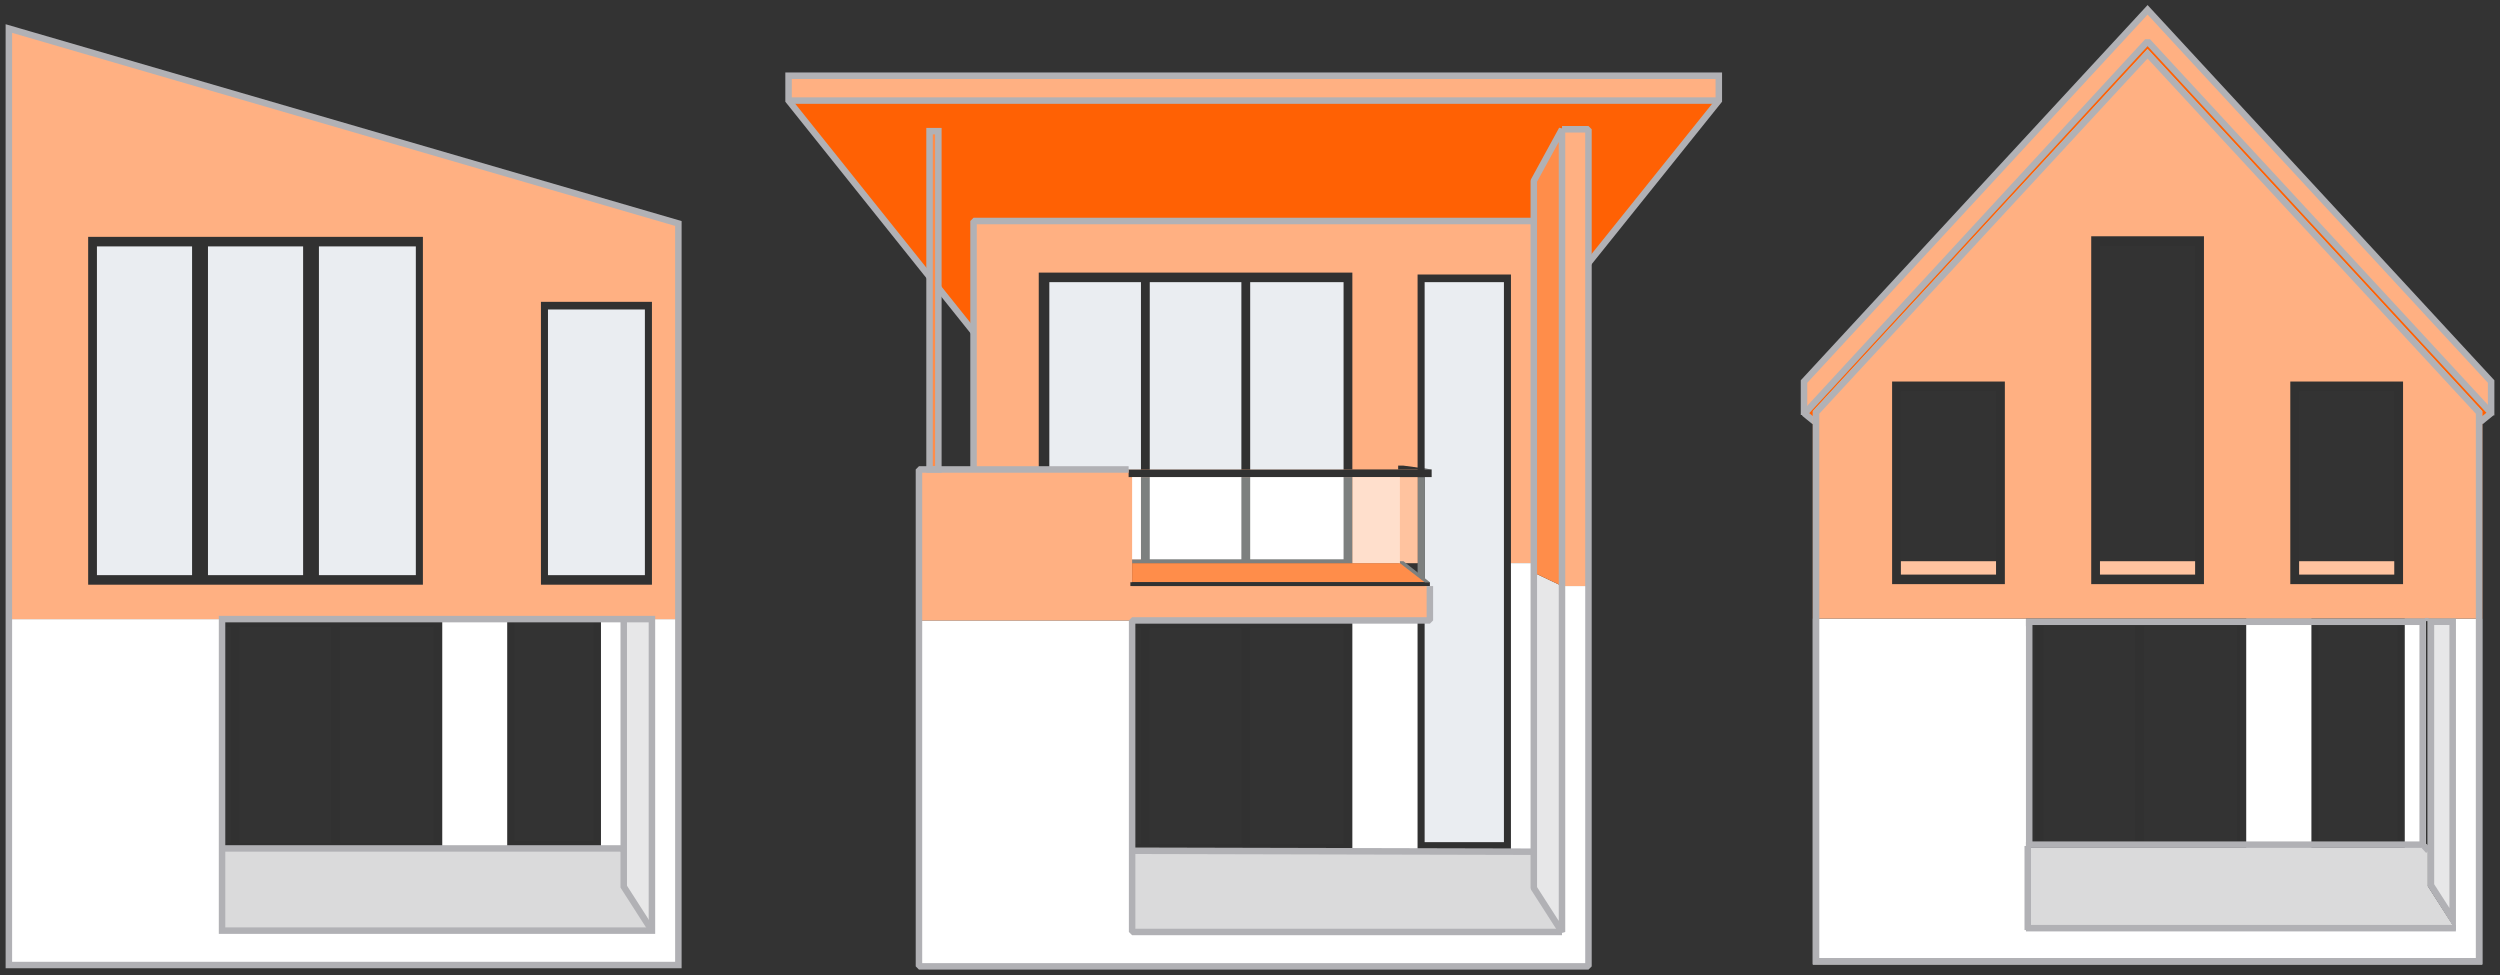
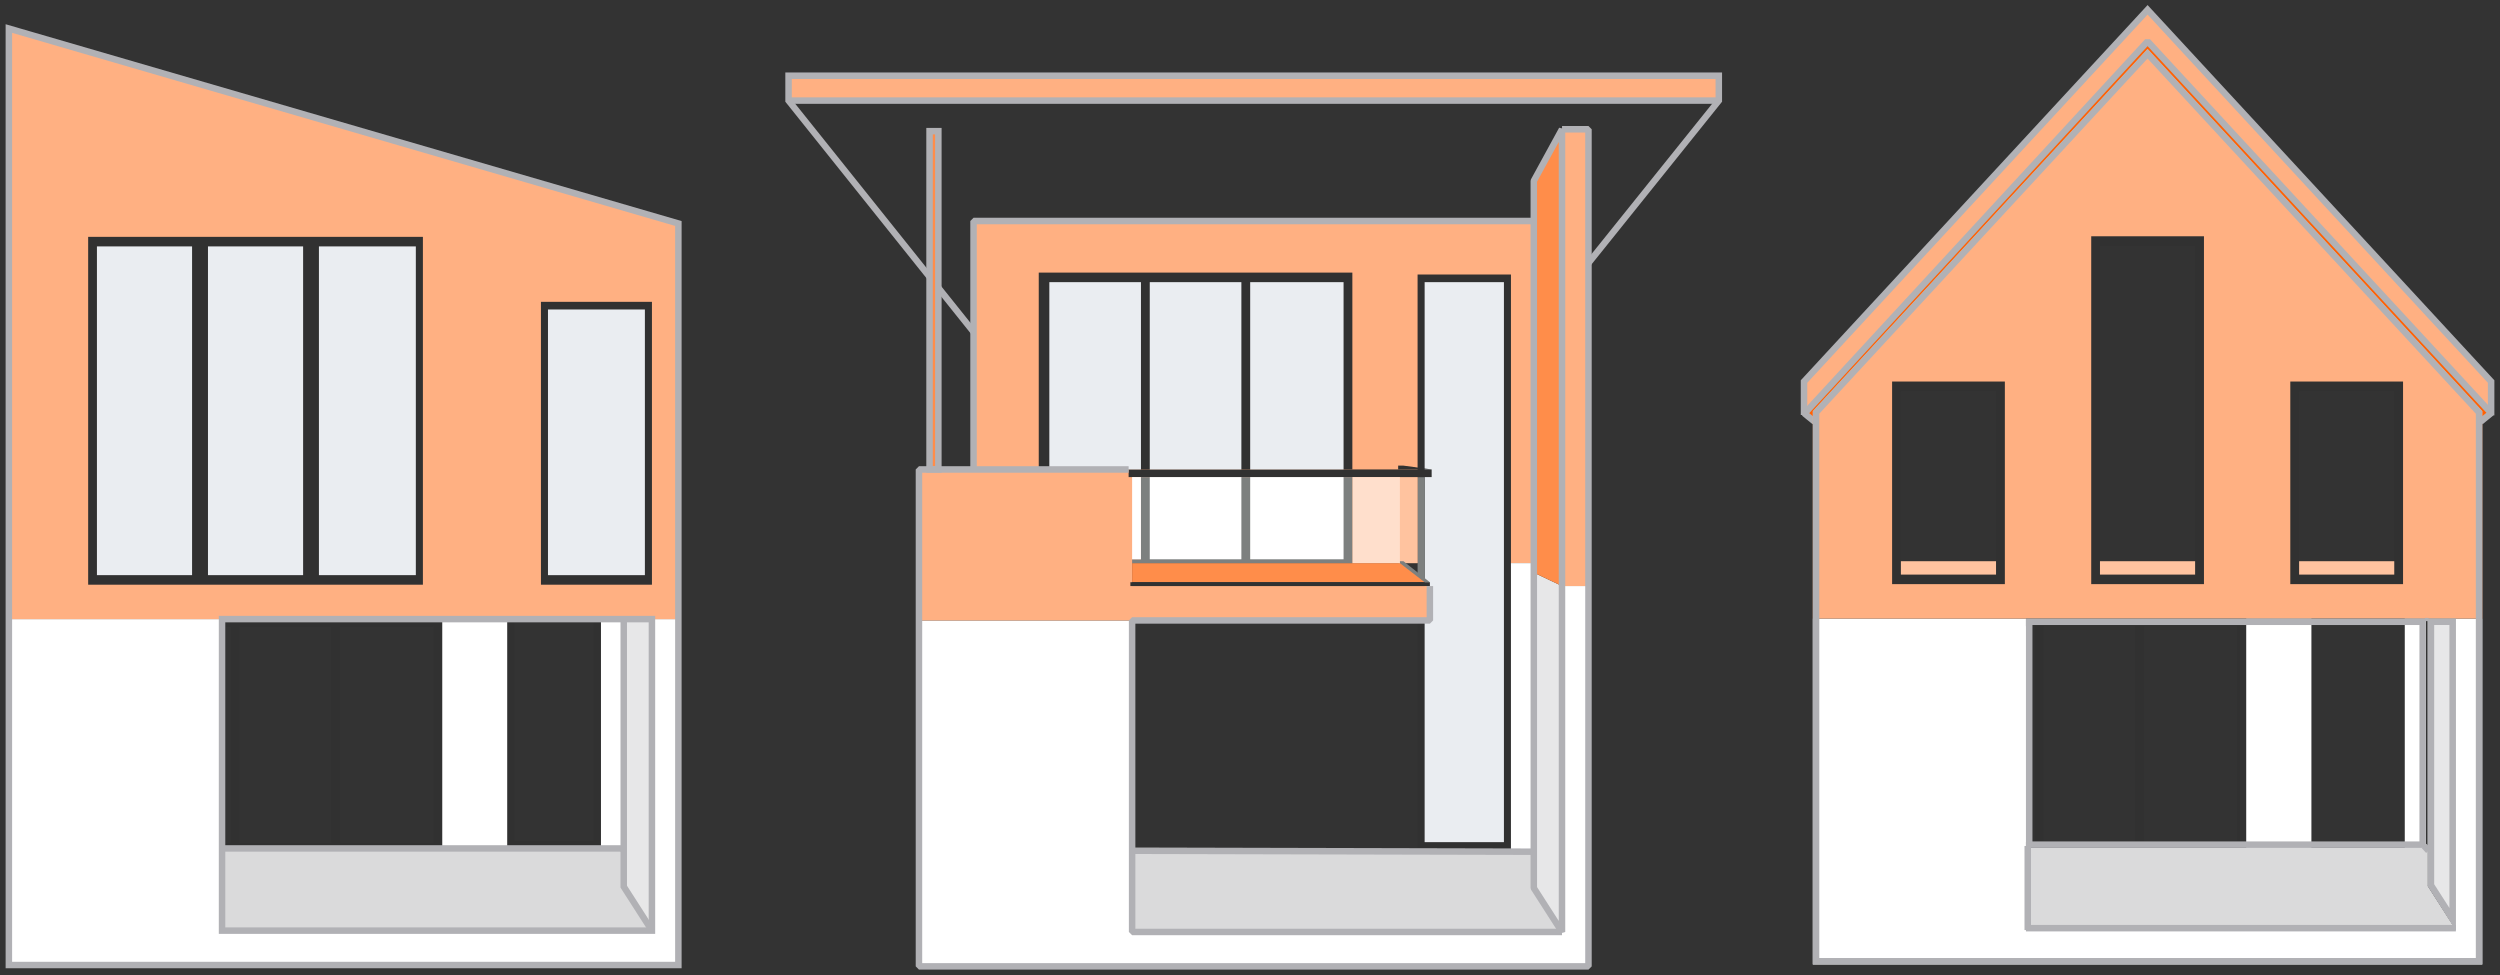
<svg xmlns="http://www.w3.org/2000/svg" width="282" height="110" viewBox="0 0 282 110" fill="none">
  <rect x="0" y="0" width="282" height="110" fill="#333333" stroke="none" />
  <path d="M280.003 108.794H204.484V69.773H228.531V104.914H277.022V69.773H280.003V108.794Z" fill="white" />
  <path fill-rule="evenodd" clip-rule="evenodd" d="M228.529 69.772H253.371V95.643H228.529V94.996H229.523V70.635H228.529V69.772ZM230.516 70.635H240.851V94.996H230.516V70.635ZM252.381 70.635H241.848V94.996H252.381V70.635Z" fill="#313131" />
-   <path fill-rule="evenodd" clip-rule="evenodd" d="M271.055 69.772H260.72V95.643H271.055V69.772ZM261.514 69.988H270.457V94.781H261.514V69.988Z" fill="#313131" />
  <path d="M277.026 104.914V69.773L273.846 69.773V99.847L277.026 104.914Z" fill="#E7E7E8" />
  <rect x="271.258" y="69.773" width="2.385" height="25.87" fill="white" />
  <rect x="253.374" y="69.773" width="7.353" height="25.87" fill="white" />
  <path d="M228.73 104.913V95.643H273.659L273.856 95.858V99.954L277.023 104.913H228.73Z" fill="#DADADB" />
  <path fill-rule="evenodd" clip-rule="evenodd" d="M248.603 26.654H235.884V65.891H248.603V26.654ZM236.874 27.733H247.606V64.814H236.874V27.733Z" fill="#313131" />
  <path fill-rule="evenodd" clip-rule="evenodd" d="M271.062 43.04H258.343V65.892H271.062V43.04ZM259.334 44.118H270.066V64.814H259.334V44.118Z" fill="#313131" />
  <path fill-rule="evenodd" clip-rule="evenodd" d="M226.146 43.04H213.427V65.892H226.146V43.04ZM214.418 44.118H225.15V64.814H214.418V44.118Z" fill="#313131" />
  <path d="M204.685 47.568L203.493 46.598L242.247 4.666L281 46.706L279.907 47.46L275.634 43.903L242.644 13.936L213.43 40.346L204.685 47.568Z" fill="#FF6104" />
  <path d="M203.493 46.597L204.685 47.567" stroke="#B1B1B5" stroke-width="0.731" />
  <path fill-rule="evenodd" clip-rule="evenodd" d="M204.486 46.38V69.771H280.005V46.38L242.245 5.526L204.486 46.38ZM226.148 43.038H213.429V65.89H226.148V43.038ZM258.345 43.038H271.064V65.89H258.345V43.038ZM248.608 26.654H235.889V65.891H248.608V26.654Z" fill="#FFB082" />
  <path d="M203.493 46.705V42.932L242.247 1L281 43.039V46.597L242.247 4.665L203.493 46.705Z" fill="#FFB082" />
  <rect x="214.421" y="63.305" width="10.732" height="1.509" fill="#FFC39F" />
  <rect x="236.877" y="63.305" width="10.732" height="1.509" fill="#FFC39F" />
  <rect x="259.34" y="63.305" width="10.732" height="1.509" fill="#FFC39F" />
  <path d="M242.243 6.066L279.638 46.524V108.428H204.849V46.524L242.243 6.066Z" stroke="#B1B1B5" stroke-width="0.731" />
  <path d="M274.211 70.138H276.66V103.667L274.211 99.848V70.138Z" stroke="#B1B1B5" stroke-width="0.731" />
  <path d="M228.896 95.278V70.138H273.278V95.278H228.896Z" stroke="#B1B1B5" stroke-width="0.731" />
  <path d="M273.443 95.427L273.94 95.966" stroke="#B1B1B5" stroke-width="0.731" />
  <path d="M273.543 69.88H273.94" stroke="#B1B1B5" stroke-width="0.365" />
  <path d="M228.73 95.427V104.913" stroke="#B1B1B5" stroke-width="0.731" />
  <path d="M228.53 104.697H277.022" stroke="#B1B1B5" stroke-width="0.731" />
  <path d="M203.493 46.706L242.247 4.666L281 46.598L279.808 47.568" stroke="#B1B1B5" stroke-width="0.731" stroke-linejoin="bevel" />
  <path d="M203.493 46.812V43.04L242.247 1.108L281 43.04V46.859" stroke="#B1B1B5" stroke-width="0.731" />
  <path d="M176.195 105.128V66.106L173.015 64.597V100.061L176.195 105.128Z" fill="#E7E7E8" />
  <path d="M179.179 66.105V109.007H103.659V69.986H127.706V105.126H176.198V66.105H179.179Z" fill="white" />
-   <path d="M109.817 37.432L88.95 11.346H193.882L179.176 29.671L176.195 37.432H109.817Z" fill="#FF6104" />
  <rect x="88.95" y="8.543" width="104.933" height="2.803" fill="#FFB082" />
  <path d="M193.882 11.346V8.543H88.95V11.346L109.817 37.432L179.176 29.671L193.882 11.346Z" stroke="#B1B1B5" stroke-width="0.731" />
  <path d="M173.609 63.518V24.928H109.815V63.518H173.609Z" fill="#FFB082" />
  <path d="M176.193 66.106H179.174V14.581H176.193V66.106Z" fill="#FFB082" />
  <path d="M170.436 95.857V30.965H159.903V95.857H170.436Z" fill="#313131" />
  <path d="M169.643 31.827H160.699V94.994H169.643V31.827Z" fill="#EAEDF1" />
  <path d="M103.659 69.986V52.954H127.706V66.105H161.292V69.986H103.659Z" fill="#FFB082" />
  <path d="M158.308 52.523H157.712V52.955H159.898H161.488L158.308 52.523Z" fill="#313131" />
  <path d="M159.903 64.813V53.818H160.698V65.46L159.903 64.813Z" fill="#7D807F" />
  <path d="M159.896 53.818H157.909V63.519H159.896V53.818Z" fill="#FFC39F" />
  <path d="M158.308 63.303L161.289 65.675H160.494L157.712 63.519V63.303H158.308Z" fill="#7D807F" />
  <path d="M157.91 63.519H127.703V65.674H160.693L157.91 63.519Z" fill="#FF8D4A" />
  <path d="M161.491 52.954H127.706H127.309V53.816H161.491V52.954Z" fill="#313131" />
  <path d="M173.015 64.597L176.195 66.106V14.581L173.015 20.401V64.597Z" fill="#FF8D4A" />
  <path d="M127.506 66.106V65.674H161.291V66.106H127.506Z" fill="#313131" />
  <path d="M157.912 63.519V53.818H152.546V63.519H157.912Z" fill="#FFDFCC" />
  <path d="M152.546 30.75H117.171V52.955H152.546V30.75Z" fill="#313131" />
  <path d="M128.696 63.088V53.818H152.545V63.519H127.703V63.088H128.696Z" fill="#7D807F" />
  <rect x="118.365" y="31.827" width="10.334" height="21.128" fill="#EAEDF1" />
  <rect x="129.693" y="31.827" width="10.334" height="21.128" fill="#EAEDF1" />
  <rect x="129.693" y="53.818" width="10.334" height="9.27" fill="white" />
  <rect x="127.703" y="53.818" width="0.994" height="9.27" fill="white" />
  <rect x="141.021" y="53.818" width="10.533" height="9.27" fill="white" />
  <rect x="141.021" y="31.827" width="10.533" height="21.128" fill="#EAEDF1" />
  <path d="M105.846 52.954V14.795H104.853V52.954H105.846Z" fill="#FF8D4A" />
  <path d="M105.846 14.795H104.853V52.954H105.846V14.795Z" stroke="#B1B1B5" stroke-width="0.731" />
-   <path fill-rule="evenodd" clip-rule="evenodd" d="M127.705 69.986H152.547V95.857H127.705V95.211H128.698V70.849H127.705V69.986ZM129.692 70.849H140.027V95.211H129.692V70.849ZM151.553 70.849H141.02V95.211H151.553V70.849Z" fill="#313131" />
  <path d="M176.195 105.127V69.986L173.015 69.986V100.061L176.195 105.127Z" fill="#E7E7E8" />
  <rect x="170.434" y="63.519" width="2.385" height="32.338" fill="white" />
-   <rect x="152.546" y="69.986" width="7.353" height="25.87" fill="white" />
  <path d="M127.703 105.127V95.857H172.816L173.014 96.073V100.169L176.194 105.127H127.703Z" fill="#DADADB" />
  <path d="M88.95 11.346H193.882" stroke="#B1B1B5" stroke-width="0.731" />
  <path d="M109.815 52.955V24.929H173.013M173.013 24.929V100.169L176.193 105.127V14.581L173.013 20.401V24.929Z" stroke="#B1B1B5" stroke-width="0.731" stroke-linejoin="bevel" />
  <path d="M176.198 14.581H179.179V109.008H103.659V52.955H127.309" stroke="#B1B1B5" stroke-width="0.731" stroke-linejoin="bevel" />
  <path d="M161.289 66.105V69.986H127.703V105.126H176.194" stroke="#B1B1B5" stroke-width="0.731" stroke-linejoin="bevel" />
  <path d="M127.806 95.964L172.819 96.072" stroke="#B1B1B5" stroke-width="0.731" />
  <path d="M76.52 108.856H1V69.835H25.047V104.976H73.539V69.835H76.52V108.856Z" fill="white" />
  <path fill-rule="evenodd" clip-rule="evenodd" d="M25.051 69.836H49.893V95.706H25.051L25.051 95.059H26.045V70.698H25.051V69.836ZM27.039 70.698H37.373V95.059H27.039V70.698ZM48.903 70.698H38.37V95.059H48.903V70.698Z" fill="#313131" />
  <path d="M73.539 104.976V69.835L70.359 69.835V99.909L73.539 104.976Z" fill="#E7E7E8" />
  <rect x="67.778" y="69.835" width="2.385" height="25.87" fill="white" />
  <rect x="49.887" y="69.835" width="7.353" height="25.87" fill="white" />
  <path d="M25.047 104.976V95.706H70.16L70.359 95.921V100.017L73.538 104.976H25.047Z" fill="#DADADB" />
  <path fill-rule="evenodd" clip-rule="evenodd" d="M67.773 69.835H57.24V95.706H67.773V69.835ZM58.036 70.051H66.98V94.844H58.036V70.051Z" fill="#313131" />
  <path d="M76.52 25.209V69.835H1V3.219L76.52 25.209Z" fill="#FFB082" />
  <path d="M9.944 65.954V26.717H47.703V65.954H9.944Z" fill="#313131" />
  <rect x="10.934" y="27.795" width="10.732" height="37.081" fill="#EAEDF1" />
  <rect x="23.459" y="27.795" width="10.732" height="37.081" fill="#EAEDF1" />
  <rect x="35.975" y="27.795" width="10.931" height="37.081" fill="#EAEDF1" />
  <rect x="61.019" y="34.047" width="12.52" height="31.907" fill="#313131" />
  <rect x="61.812" y="34.91" width="10.931" height="29.967" fill="#EAEDF1" />
  <path d="M25.047 104.976V69.835H73.538V104.976H25.047Z" stroke="#B1B1B5" stroke-width="0.731" />
  <path d="M25.047 95.706H70.16L70.359 95.921" stroke="#B1B1B5" stroke-width="0.731" />
  <path d="M73.539 104.976L70.359 100.017V69.835" stroke="#B1B1B5" stroke-width="0.731" />
  <path d="M76.52 108.856H1V3.219L76.52 25.209V108.856Z" stroke="#B1B1B5" stroke-width="0.731" />
</svg>